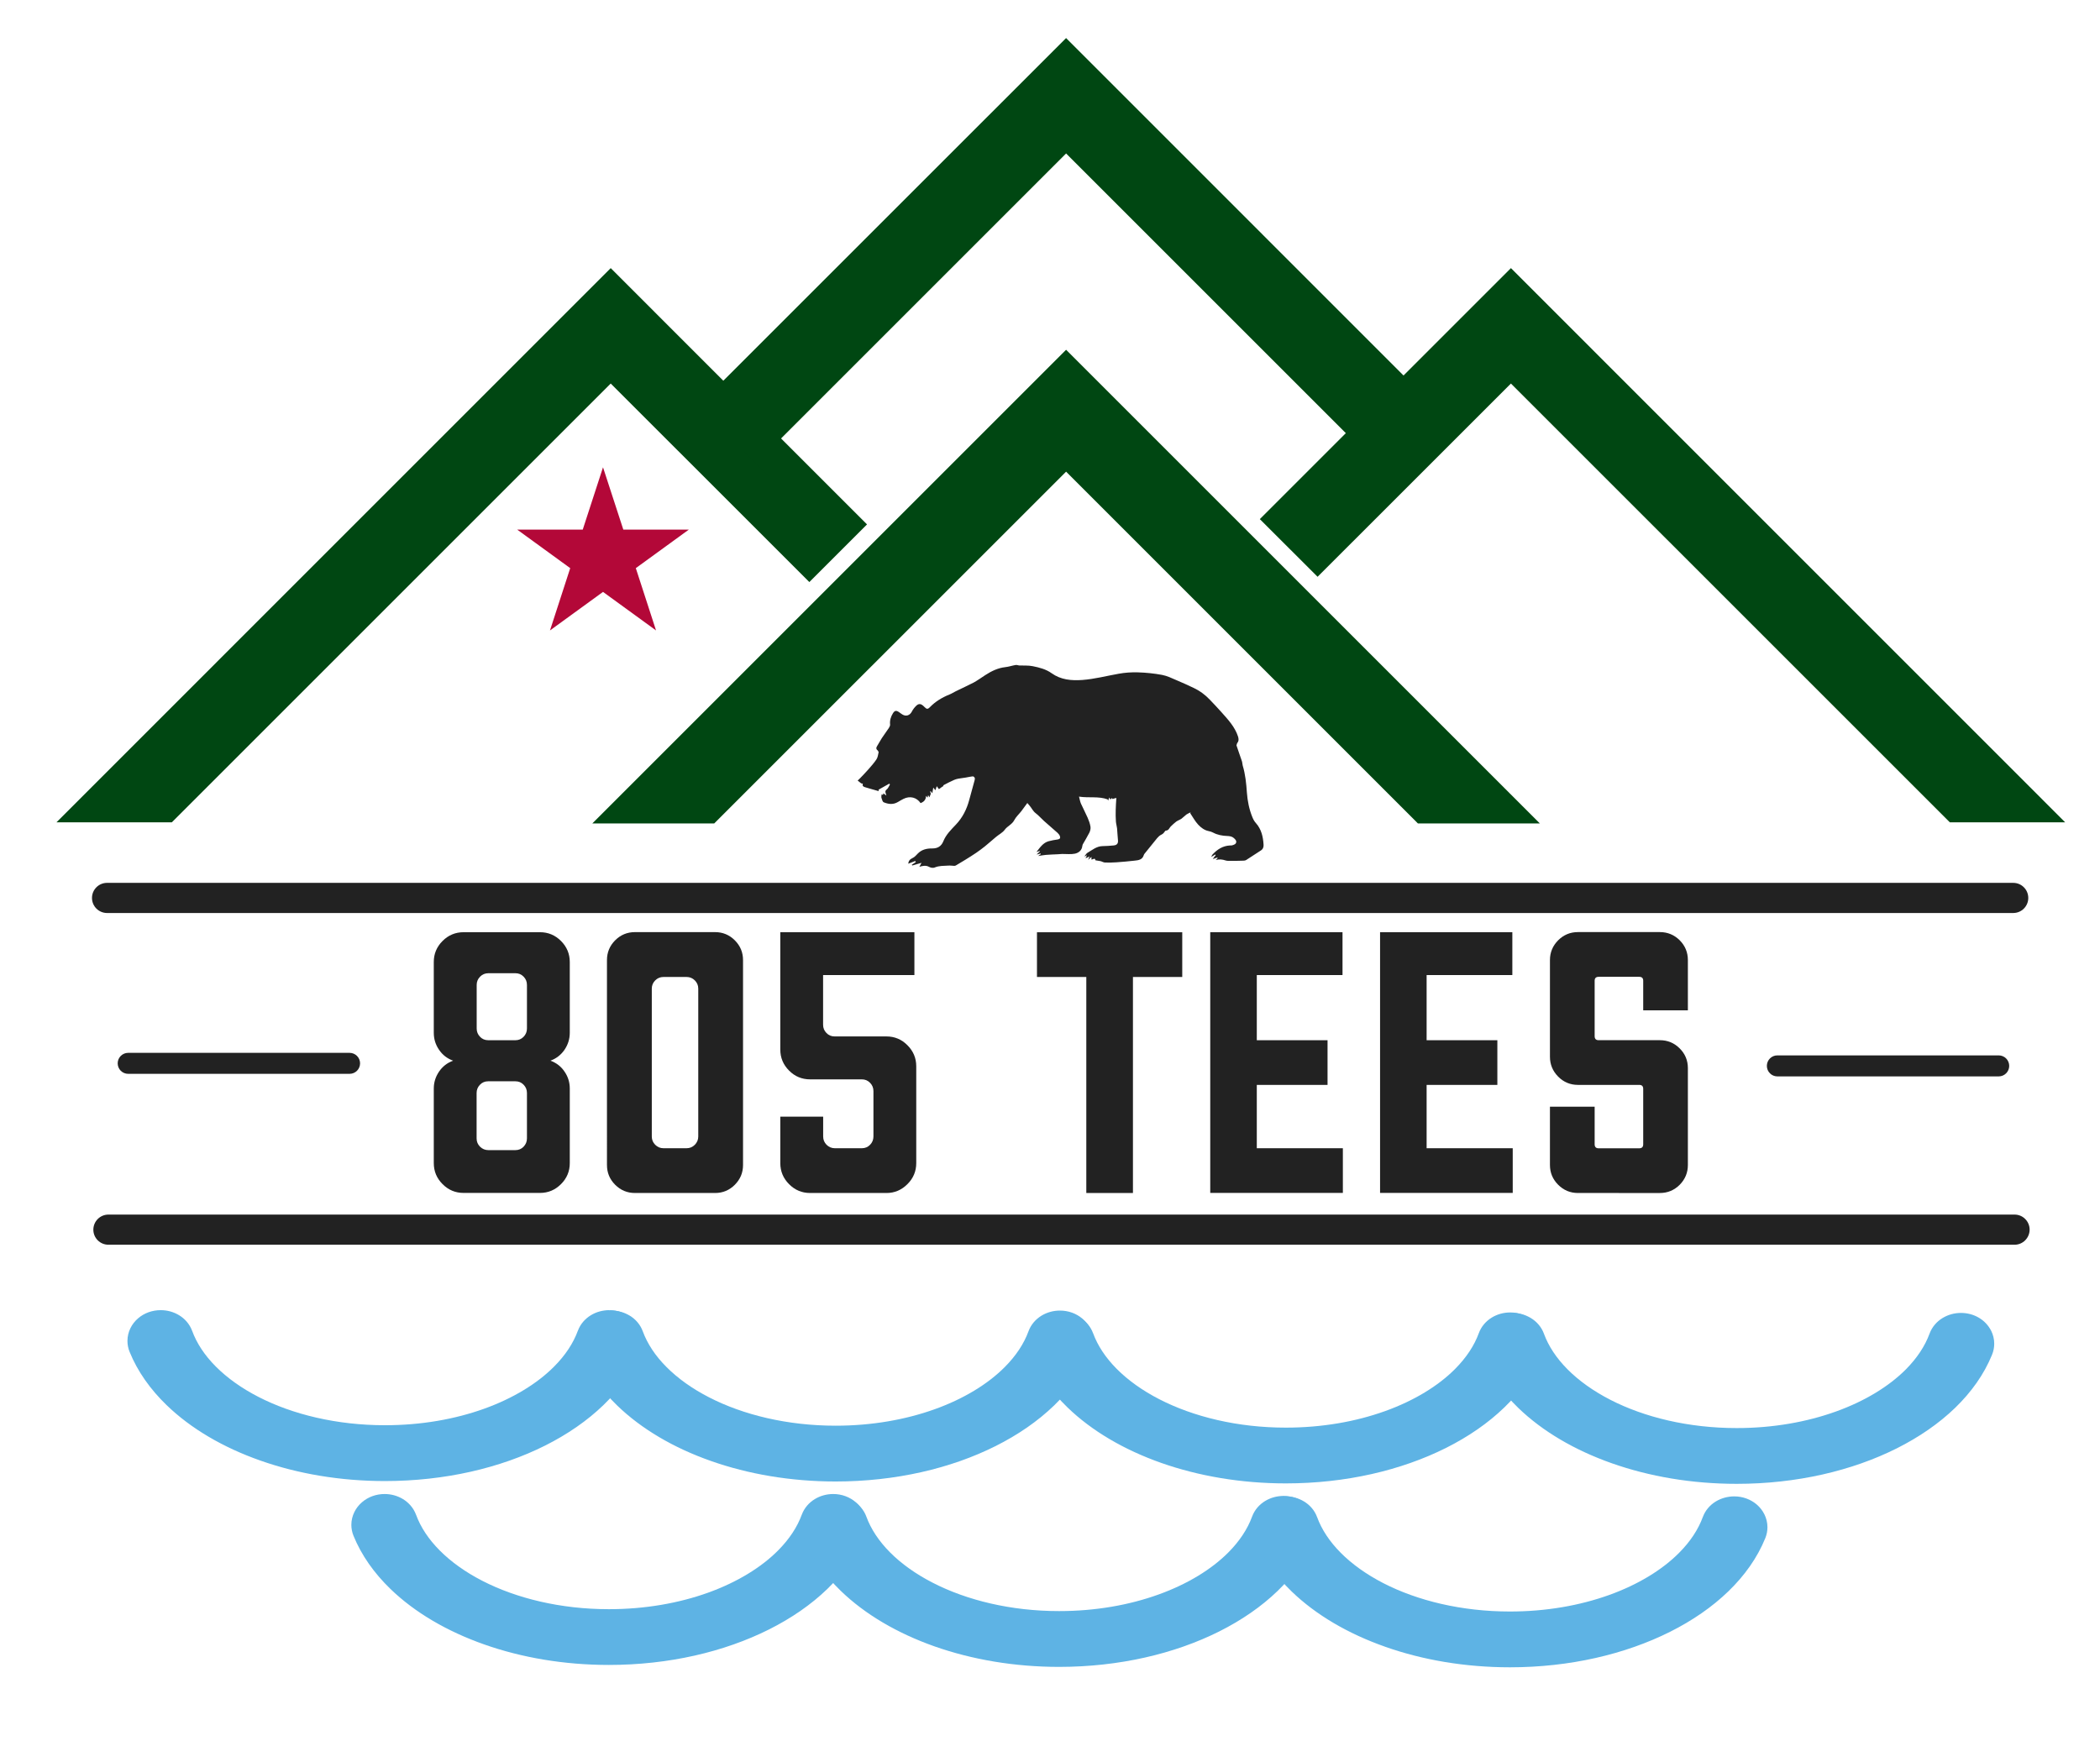
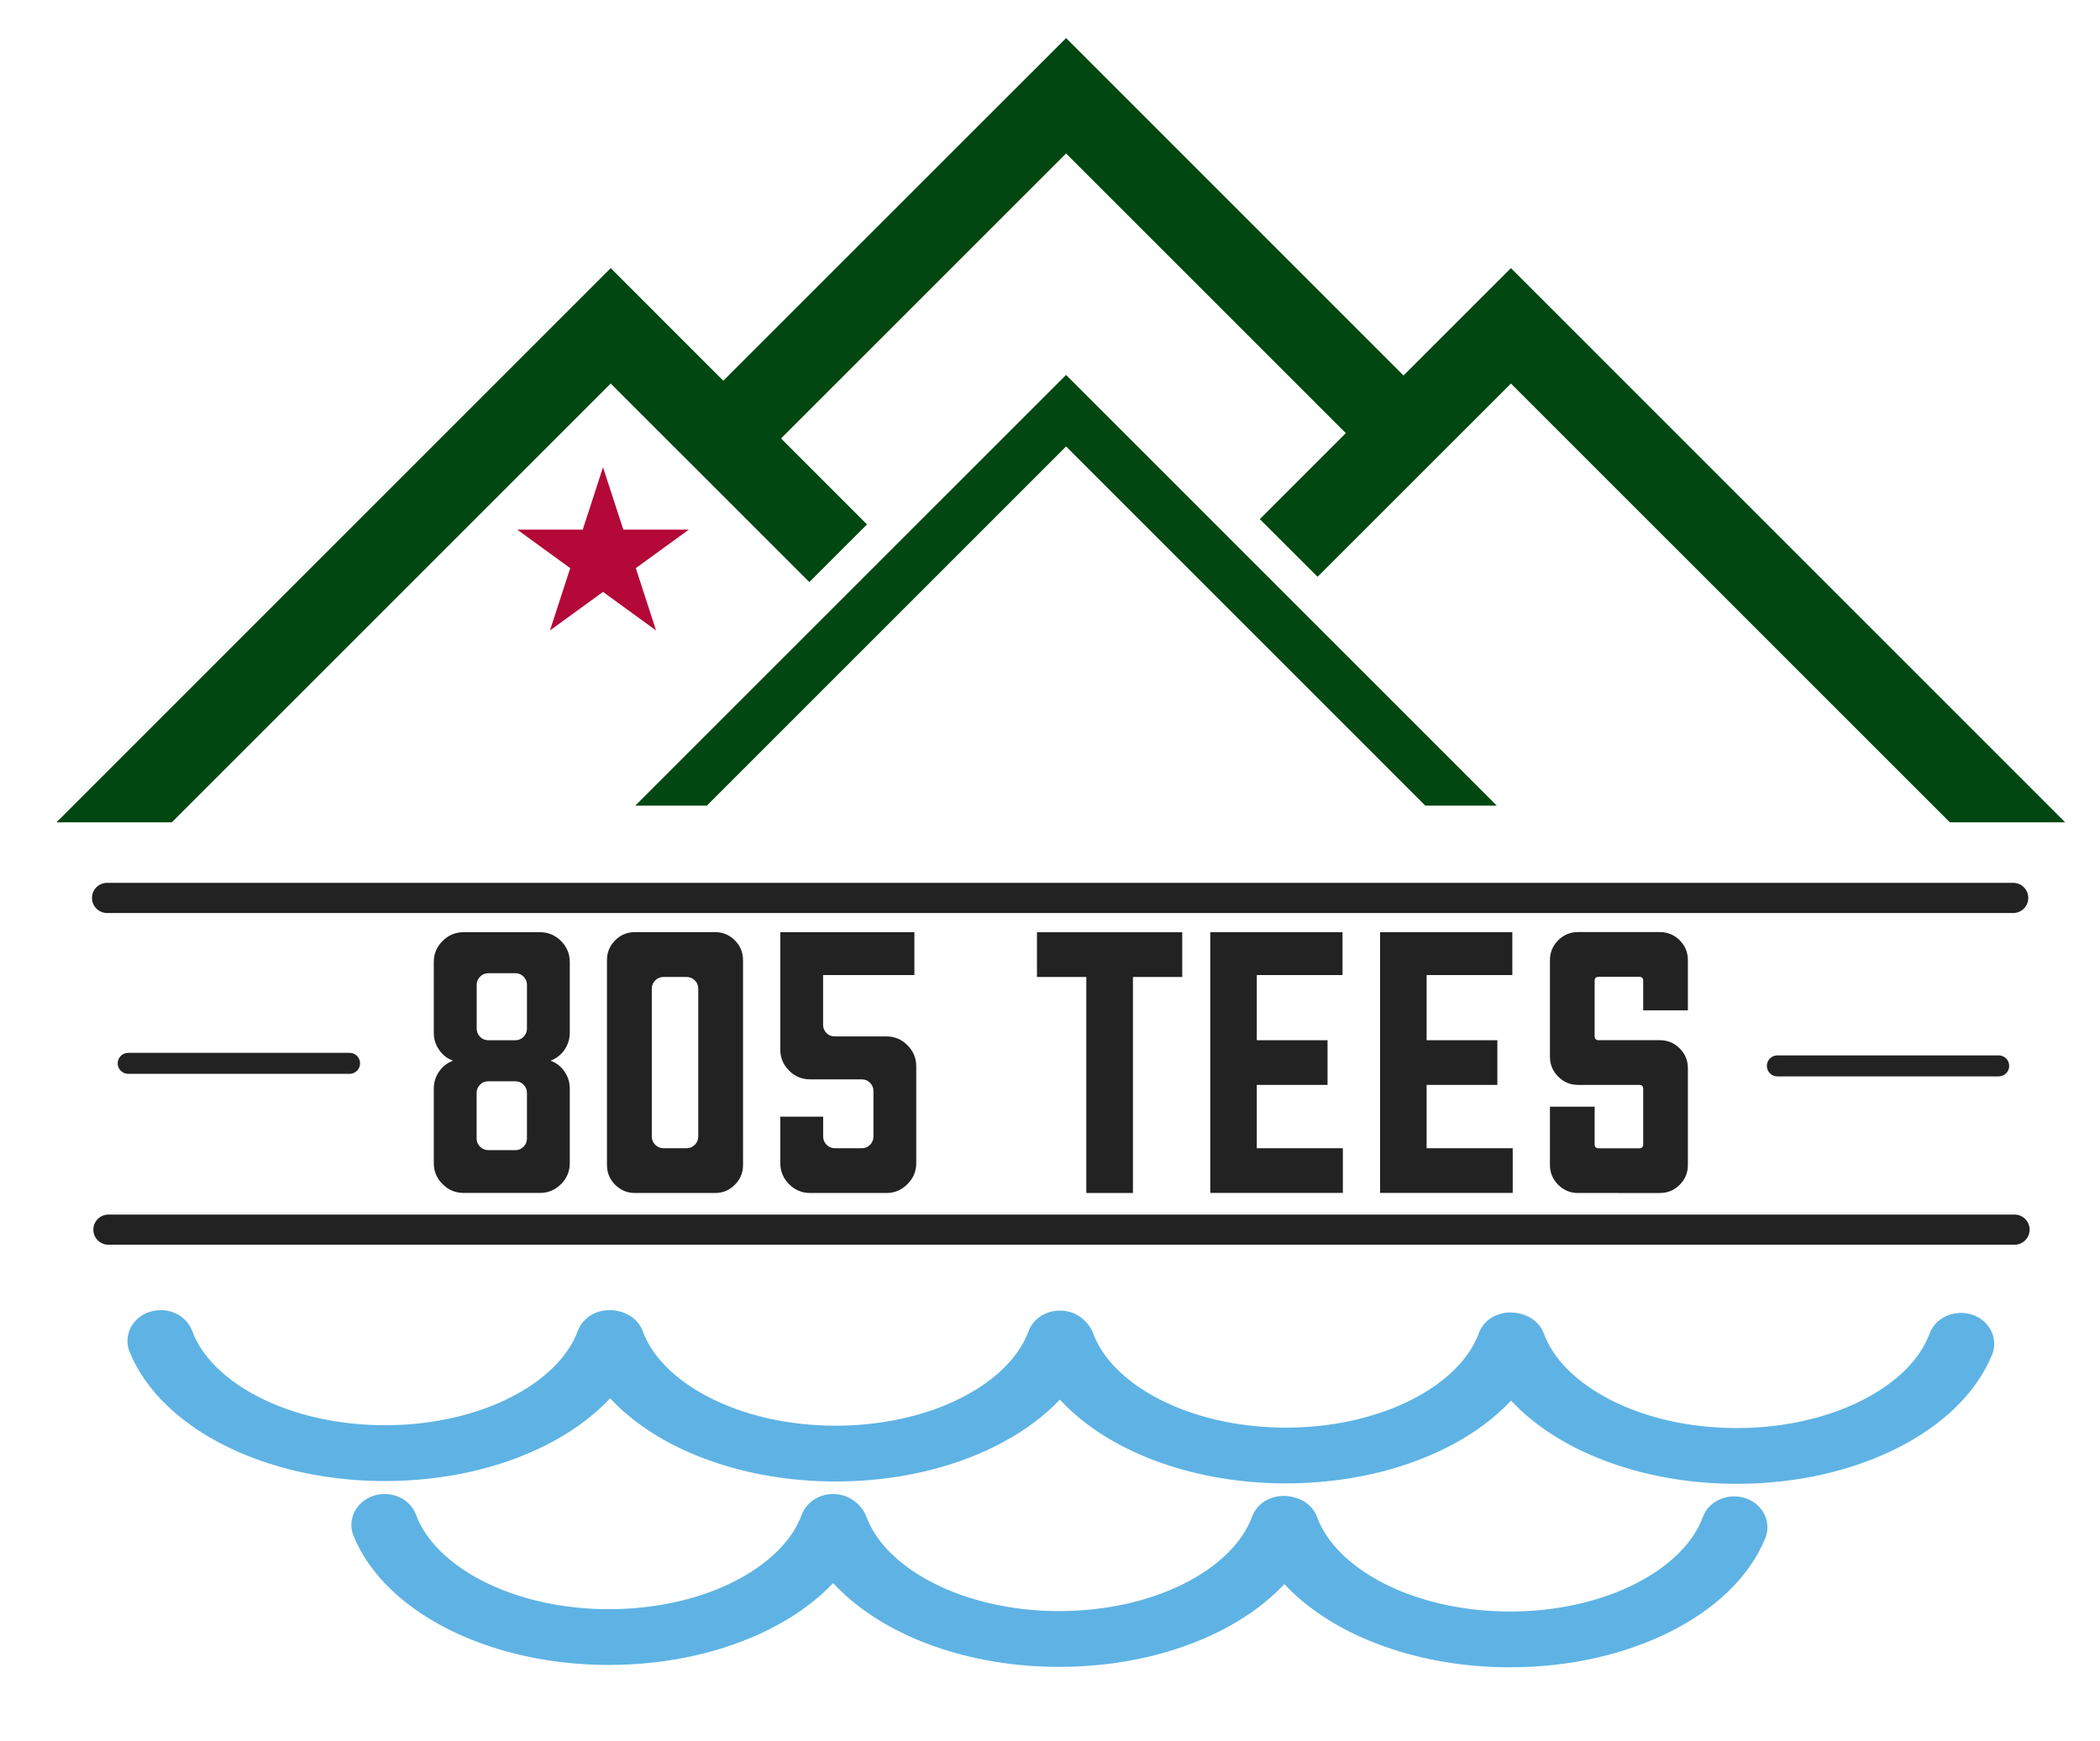
<svg xmlns="http://www.w3.org/2000/svg" version="1.1" id="Layer_1" x="0px" y="0px" width="120.627px" height="100px" viewBox="0 -9.5 120.627 100" enable-background="new 0 -9.5 120.627 100" xml:space="preserve">
  <g>
    <path fill="#5EB3E4" d="M34.996,66.793c-0.387,0-0.73,0.207-0.843,0.518c-1.279,3.488-6.191,6.095-12.038,6.095   s-10.759-2.606-12.039-6.095C9.964,67,9.616,66.793,9.232,66.793c-0.609,0-1.037,0.503-0.839,0.99   c1.58,3.896,7.132,6.783,13.721,6.783c6.588,0,12.14-2.887,13.722-6.783C36.03,67.296,35.606,66.793,34.996,66.793" />
    <path fill="#5EB3E4" d="M34.996,65.771c-0.375,0.001-0.738,0.098-1.057,0.292c-0.317,0.193-0.601,0.496-0.748,0.899l0-0.002   l0-0.001c-0.261,0.711-0.718,1.407-1.363,2.054c-0.965,0.972-2.35,1.823-4.019,2.422c-1.668,0.6-3.617,0.948-5.695,0.947   c-2.771,0.001-5.312-0.621-7.265-1.626c-0.977-0.5-1.806-1.097-2.45-1.743c-0.645-0.646-1.102-1.343-1.362-2.054l0,0.002l0,0.001   c-0.148-0.406-0.434-0.708-0.75-0.9c-0.319-0.193-0.679-0.29-1.055-0.291c-0.487,0-0.948,0.166-1.301,0.47   c-0.177,0.152-0.328,0.341-0.437,0.561c-0.109,0.219-0.173,0.473-0.173,0.737c0,0.213,0.042,0.431,0.124,0.63v-0.002   c0.457,1.128,1.189,2.154,2.121,3.056c1.398,1.353,3.247,2.436,5.388,3.189c2.141,0.755,4.578,1.178,7.161,1.178   c3.444-0.002,6.626-0.75,9.198-2.039c1.285-0.646,2.419-1.427,3.351-2.328c0.932-0.901,1.664-1.927,2.122-3.055l0.001-0.004   l0.002-0.004c0.079-0.196,0.119-0.409,0.119-0.618c0-0.53-0.255-0.995-0.606-1.297C35.947,65.938,35.485,65.771,34.996,65.771   v2.046h0.009l0.02-0.112l-0.078,0.073c0.036,0.037,0.058,0.039,0.058,0.039l0.02-0.112l-0.078,0.073l0.249-0.236h-0.334   c0,0.113,0.051,0.202,0.085,0.236l0.249-0.236h-0.334h0.367l-0.342-0.135c-0.014,0.035-0.025,0.085-0.025,0.135h0.367l-0.342-0.135   l0.002-0.005l0.001-0.003c-0.333,0.819-0.889,1.617-1.648,2.353c-1.139,1.104-2.737,2.06-4.646,2.73   c-1.908,0.674-4.122,1.062-6.48,1.061c-3.145,0.002-6.033-0.692-8.28-1.82c-1.124-0.564-2.087-1.235-2.846-1.971   c-0.76-0.735-1.315-1.533-1.648-2.353v-0.001l0-0.001l-0.347,0.142h0.374c0-0.053-0.012-0.105-0.027-0.142l-0.347,0.142h0.374   H8.986l0.343,0.169c0.021-0.043,0.039-0.104,0.039-0.169H8.986l0.343,0.169l-0.205-0.101l0.118,0.203   c0.018-0.012,0.054-0.036,0.087-0.103l-0.205-0.101l0.118,0.203l-0.035-0.062l0.018,0.068l0.017-0.007l-0.035-0.062l0.018,0.068   h0.007l0.007,0.001l0.026-0.095l-0.061,0.073l0.035,0.021l0.026-0.095l-0.061,0.073l0.201-0.241l-0.292,0.104   c0.026,0.072,0.067,0.116,0.09,0.137l0.201-0.241l-0.292,0.104l0.001,0.002l0,0.002c0.379,1.033,1.015,1.971,1.833,2.793   c1.23,1.234,2.872,2.218,4.778,2.904c1.906,0.685,4.081,1.067,6.387,1.067c3.075-0.001,5.915-0.68,8.199-1.852   c1.142-0.586,2.146-1.297,2.965-2.12c0.819-0.822,1.455-1.76,1.834-2.793l0-0.002l0-0.002l-0.258-0.093l0.148,0.242   c0.02-0.012,0.075-0.056,0.109-0.149l-0.258-0.093l0.148,0.242l-0.035-0.056l0.018,0.064l0.017-0.009l-0.035-0.056l0.018,0.064   l0.008-0.001V65.771z" />
    <path fill="#5EB3E4" d="M60.883,66.818c-0.387,0-0.731,0.207-0.843,0.519c-1.279,3.489-6.191,6.095-12.038,6.095   c-5.848,0-10.76-2.605-12.039-6.095c-0.113-0.312-0.456-0.519-0.844-0.519c-0.609,0-1.037,0.503-0.84,0.99   c1.582,3.896,7.133,6.782,13.722,6.782c6.588,0,12.14-2.887,13.721-6.782C61.92,67.321,61.494,66.818,60.883,66.818" />
    <path fill="#5EB3E4" d="M60.883,65.795c-0.376,0.001-0.739,0.099-1.059,0.293c-0.317,0.194-0.601,0.498-0.747,0.9l0-0.001   l0.001-0.002c-0.26,0.712-0.718,1.407-1.362,2.054c-0.964,0.972-2.35,1.823-4.02,2.422c-1.668,0.6-3.616,0.948-5.695,0.948   c-2.772,0-5.312-0.622-7.266-1.627c-0.977-0.5-1.806-1.096-2.45-1.743c-0.645-0.646-1.102-1.342-1.363-2.054l0.001,0.002l0,0.001   c-0.146-0.402-0.429-0.706-0.747-0.9c-0.32-0.194-0.683-0.292-1.059-0.293c-0.488,0-0.949,0.167-1.302,0.473   c-0.176,0.151-0.328,0.341-0.436,0.561c-0.109,0.219-0.173,0.473-0.173,0.736c0,0.213,0.042,0.43,0.124,0.628l-0.003-0.007   l0.003,0.008c0.458,1.127,1.189,2.152,2.121,3.054c1.399,1.353,3.248,2.437,5.389,3.189c2.141,0.755,4.577,1.176,7.16,1.178   c3.443-0.002,6.626-0.75,9.197-2.04c1.285-0.645,2.418-1.426,3.351-2.327c0.932-0.901,1.663-1.927,2.121-3.054l0-0.002   c0.081-0.199,0.123-0.415,0.123-0.627c0-0.532-0.257-0.996-0.608-1.297C61.833,65.962,61.372,65.795,60.883,65.795v2.046   l0.008,0.001l0.02-0.11l-0.076,0.071c0.036,0.037,0.057,0.038,0.057,0.039l0.02-0.11l-0.076,0.071l0.25-0.238h-0.335   c0,0.116,0.051,0.204,0.086,0.238l0.25-0.238h-0.335h0.369l-0.343-0.139c-0.015,0.037-0.026,0.088-0.026,0.139h0.369l-0.343-0.139   l0-0.001c-0.333,0.821-0.888,1.616-1.648,2.353c-1.138,1.103-2.737,2.059-4.645,2.729c-1.908,0.673-4.122,1.061-6.48,1.061   c-3.145,0.002-6.033-0.692-8.28-1.821c-1.124-0.563-2.087-1.234-2.846-1.97c-0.76-0.735-1.315-1.53-1.648-2.352l0,0l-0.346,0.14   h0.372c0-0.052-0.011-0.104-0.026-0.14l-0.346,0.14h0.372h-0.378l0.341,0.168c0.021-0.041,0.038-0.104,0.038-0.168h-0.378   l0.341,0.168l-0.203-0.101l0.116,0.201c0.019-0.01,0.054-0.036,0.086-0.101l-0.203-0.101l0.116,0.201l-0.035-0.06l0.019,0.068   l0.017-0.009l-0.035-0.06l0.019,0.068l0.006-0.001l0.009,0.001l0.029-0.104l-0.068,0.079l0.039,0.024l0.029-0.104l-0.068,0.079   l0.199-0.235l-0.287,0.104c0.024,0.066,0.062,0.111,0.087,0.131l0.199-0.235l-0.287,0.104l0.001,0.002l0,0.001   c0.378,1.032,1.015,1.971,1.833,2.793c1.23,1.234,2.873,2.218,4.778,2.904c1.906,0.685,4.081,1.067,6.388,1.067   c3.076-0.001,5.915-0.681,8.199-1.851c1.142-0.587,2.146-1.298,2.965-2.121c0.818-0.822,1.455-1.761,1.833-2.793l0-0.003h0   l-0.256-0.094l0.147,0.24c0.021-0.011,0.075-0.057,0.108-0.146l-0.256-0.094l0.147,0.24l-0.037-0.059l0.019,0.067l0.018-0.009   l-0.037-0.059l0.019,0.067l0.008-0.001V65.795z" />
    <path fill="#5EB3E4" d="M86.749,66.926c-0.388,0-0.731,0.211-0.843,0.522c-1.279,3.485-6.193,6.094-12.04,6.094   c-5.846,0-10.76-2.608-12.037-6.094c-0.113-0.312-0.46-0.522-0.844-0.522c-0.61,0-1.037,0.507-0.84,0.991   c1.581,3.898,7.133,6.782,13.72,6.782c6.589,0,12.142-2.884,13.723-6.782C87.787,67.433,87.363,66.926,86.749,66.926" />
    <path fill="#5EB3E4" d="M86.749,65.903c-0.379,0-0.743,0.101-1.062,0.295c-0.317,0.196-0.599,0.499-0.744,0.902V67.1l0.002-0.005   c-0.261,0.712-0.718,1.406-1.363,2.055c-0.965,0.971-2.351,1.822-4.021,2.421c-1.669,0.601-3.617,0.949-5.696,0.949   c-2.771,0.002-5.311-0.623-7.264-1.627c-0.977-0.501-1.807-1.097-2.45-1.743c-0.645-0.648-1.102-1.343-1.362-2.055l0,0.002l0,0.003   c-0.148-0.406-0.431-0.707-0.747-0.901c-0.318-0.194-0.68-0.295-1.059-0.295c-0.49,0-0.951,0.169-1.304,0.474   c-0.176,0.152-0.327,0.34-0.436,0.561c-0.108,0.22-0.172,0.474-0.172,0.735c0,0.212,0.042,0.43,0.125,0.63l0-0.001l0,0   c0.458,1.128,1.189,2.152,2.121,3.054c1.399,1.354,3.248,2.436,5.388,3.191c2.141,0.752,4.577,1.176,7.159,1.176   c3.444-0.001,6.627-0.751,9.198-2.038c1.286-0.646,2.42-1.426,3.352-2.329c0.932-0.901,1.663-1.926,2.121-3.054l-0.001,0.004   l0-0.003c0.083-0.2,0.125-0.418,0.125-0.632c0-0.528-0.256-0.993-0.607-1.294C87.7,66.071,87.238,65.903,86.749,65.903v2.046h0.009   l0.008-0.047l-0.022,0.042l0.014,0.005l0.008-0.047l-0.022,0.042l0.093-0.179l-0.164,0.109c0.029,0.044,0.057,0.061,0.07,0.069   l0.093-0.179l-0.164,0.109l0.304-0.204h-0.362c0,0.087,0.029,0.162,0.059,0.204l0.304-0.204h-0.362h0.374l-0.347-0.14   c-0.015,0.037-0.026,0.09-0.026,0.14h0.374l-0.347-0.14l0.002-0.003l-0.002,0.004c-0.333,0.822-0.888,1.618-1.648,2.354   c-1.139,1.104-2.737,2.061-4.646,2.73c-1.907,0.672-4.122,1.062-6.481,1.061c-3.145,0.001-6.032-0.692-8.279-1.821   c-1.124-0.563-2.086-1.233-2.845-1.97c-0.76-0.735-1.315-1.531-1.648-2.354l0-0.001l-0.349,0.142h0.375   c0-0.052-0.011-0.104-0.026-0.142l-0.349,0.142h0.375h-0.377l0.34,0.167c0.021-0.041,0.038-0.102,0.037-0.167h-0.377l0.34,0.167   l-0.202-0.098l0.116,0.199c0.019-0.012,0.054-0.037,0.086-0.102l-0.202-0.098l0.116,0.199l-0.036-0.063l0.019,0.071l0.018-0.008   l-0.036-0.063l0.019,0.071l0-0.003v0.003h0l0-0.003v0.003h0.007h0.003l0.027-0.095l-0.062,0.072l0.035,0.022l0.027-0.095   l-0.062,0.072l0.197-0.232l-0.283,0.103c0.025,0.068,0.063,0.111,0.086,0.13l0.197-0.232l-0.283,0.103v0.001L60.87,67.8   c0.378,1.033,1.014,1.971,1.832,2.794c1.23,1.232,2.873,2.217,4.778,2.902c1.906,0.685,4.08,1.068,6.387,1.07   c3.076-0.002,5.916-0.683,8.2-1.854c1.142-0.587,2.146-1.297,2.965-2.119c0.819-0.823,1.455-1.761,1.834-2.793l0.001-0.004   l0.001-0.003l-0.253-0.091l0.146,0.237c0.02-0.012,0.074-0.055,0.107-0.146l-0.253-0.091l0.146,0.237l-0.037-0.06l0.02,0.068   l0.018-0.009l-0.037-0.06l0.02,0.068h0.006V65.903z" />
    <path fill="#5EB3E4" d="M112.641,66.953c-0.388,0-0.729,0.209-0.843,0.518c-1.28,3.488-6.192,6.096-12.038,6.096   c-5.848,0-10.76-2.607-12.038-6.096c-0.114-0.309-0.46-0.518-0.849-0.518c-0.61,0-1.038,0.505-0.84,0.989   c1.583,3.897,7.134,6.783,13.724,6.783c6.589,0,12.139-2.886,13.721-6.783C113.677,67.458,113.251,66.953,112.641,66.953" />
    <path fill="#5EB3E4" d="M112.641,65.93c-0.378,0-0.741,0.101-1.059,0.294c-0.316,0.193-0.596,0.493-0.744,0.892v0.002l-0.002,0.002   c-0.26,0.711-0.718,1.406-1.361,2.055c-0.967,0.971-2.351,1.822-4.021,2.421c-1.668,0.6-3.616,0.95-5.694,0.949   c-2.772,0.001-5.312-0.622-7.265-1.627c-0.977-0.502-1.806-1.097-2.449-1.743c-0.646-0.648-1.102-1.344-1.362-2.055l-0.001-0.001   v-0.003c-0.15-0.402-0.433-0.701-0.749-0.893c-0.319-0.193-0.682-0.293-1.06-0.293c-0.489,0-0.949,0.169-1.303,0.473   c-0.175,0.152-0.327,0.34-0.436,0.56c-0.108,0.22-0.173,0.474-0.173,0.737c0,0.213,0.042,0.429,0.124,0.63l-0.001-0.004   l0.001,0.003c0.458,1.127,1.19,2.151,2.123,3.055c1.398,1.352,3.249,2.434,5.388,3.188c2.141,0.753,4.577,1.177,7.161,1.177   c3.443,0,6.625-0.75,9.195-2.038c1.286-0.646,2.419-1.426,3.352-2.327c0.932-0.903,1.664-1.928,2.122-3.055l-0.002,0.003l0,0   c0.084-0.202,0.127-0.421,0.126-0.634c0.001-0.263-0.065-0.516-0.172-0.735C114.046,66.303,113.372,65.932,112.641,65.93v2.047   l0.007,0.001l0.021-0.115l-0.078,0.074c0.036,0.038,0.057,0.04,0.057,0.041l0.021-0.115l-0.078,0.074l0.251-0.239h-0.339   c0,0.116,0.053,0.205,0.088,0.239l0.251-0.239h-0.339h0.374l-0.346-0.143c-0.017,0.037-0.028,0.089-0.028,0.143h0.374l-0.346-0.143   l-0.001,0.003c-0.334,0.821-0.89,1.618-1.649,2.354c-1.138,1.104-2.736,2.06-4.646,2.729c-1.906,0.672-4.12,1.062-6.479,1.062   c-3.146,0.001-6.034-0.693-8.281-1.822c-1.124-0.563-2.087-1.234-2.846-1.97c-0.76-0.735-1.315-1.532-1.649-2.354l0-0.001   l-0.349,0.143h0.375c0.001-0.054-0.011-0.105-0.026-0.143l-0.349,0.143h0.375h-0.38l0.341,0.169   c0.022-0.043,0.04-0.104,0.039-0.169h-0.38l0.341,0.169l-0.201-0.1l0.117,0.2c0.017-0.01,0.052-0.037,0.084-0.101l-0.201-0.1   l0.117,0.2l-0.037-0.062l0.019,0.07l0.018-0.009l-0.037-0.062l0.019,0.07l0.007-0.001l0.009,0.001l0.024-0.091l-0.058,0.069   l0.033,0.021l0.024-0.091l-0.058,0.069l0.197-0.234l-0.283,0.104c0.026,0.068,0.064,0.11,0.086,0.13l0.197-0.234l-0.283,0.104   l0-0.003v-0.001c0.377,1.034,1.014,1.972,1.833,2.794c1.23,1.234,2.872,2.219,4.777,2.904c1.906,0.685,4.081,1.069,6.388,1.069   c3.075-0.001,5.915-0.683,8.198-1.853c1.142-0.587,2.146-1.297,2.967-2.12c0.818-0.823,1.454-1.761,1.832-2.795l-0.001,0.005v0.001   l-0.248-0.093l0.143,0.233c0.02-0.013,0.071-0.053,0.105-0.141l-0.248-0.093l0.143,0.233l-0.033-0.057l0.017,0.065l0.017-0.009   l-0.033-0.057l0.017,0.065l0.007-0.001V65.93z" />
    <path fill="#5EB3E4" d="M47.859,77.357c-0.387,0-0.73,0.209-0.844,0.52c-1.278,3.487-6.191,6.098-12.038,6.098   c-5.848,0-10.76-2.61-12.039-6.098c-0.113-0.311-0.459-0.52-0.843-0.52c-0.61,0-1.037,0.504-0.84,0.989   c1.582,3.899,7.134,6.783,13.722,6.783s12.14-2.884,13.722-6.783C48.894,77.861,48.469,77.357,47.859,77.357" />
    <path fill="#5EB3E4" d="M47.859,76.334c-0.378,0.001-0.742,0.101-1.06,0.295c-0.317,0.194-0.598,0.497-0.745,0.898l0-0.002l0,0   c-0.26,0.711-0.718,1.406-1.362,2.054c-0.965,0.972-2.351,1.823-4.02,2.424c-1.668,0.6-3.617,0.948-5.695,0.948   c-2.771,0.001-5.312-0.623-7.265-1.627c-0.978-0.502-1.807-1.097-2.451-1.745c-0.645-0.647-1.102-1.343-1.362-2.054l0,0.002   l0,0.001c-0.148-0.404-0.431-0.705-0.746-0.899c-0.318-0.194-0.681-0.294-1.059-0.295c-0.49,0-0.951,0.169-1.303,0.474   c-0.177,0.153-0.328,0.341-0.436,0.562c-0.108,0.218-0.173,0.472-0.173,0.734c0,0.212,0.042,0.429,0.123,0.628h0   c0.458,1.127,1.189,2.153,2.122,3.056c1.399,1.353,3.249,2.435,5.389,3.189c2.141,0.754,4.577,1.177,7.16,1.177   c3.444-0.001,6.626-0.751,9.197-2.039c1.285-0.645,2.419-1.426,3.351-2.327c0.932-0.902,1.664-1.929,2.122-3.056l0-0.003   l0.001-0.001c0.079-0.198,0.12-0.412,0.12-0.623c0-0.529-0.255-0.993-0.606-1.295C48.812,76.505,48.35,76.334,47.859,76.334v2.046   h0.007l0.02-0.111l-0.077,0.072l0.057,0.039l0.02-0.111l-0.077,0.072l0.248-0.236h-0.333c0,0.116,0.051,0.204,0.085,0.236   l0.248-0.236h-0.333h0.372l-0.346-0.137c-0.015,0.036-0.026,0.087-0.026,0.137h0.372l-0.346-0.137l0.001-0.003l0-0.002   c-0.333,0.821-0.888,1.617-1.648,2.353c-1.138,1.105-2.737,2.061-4.645,2.731c-1.908,0.672-4.122,1.061-6.48,1.06   c-3.145,0.001-6.032-0.691-8.28-1.82c-1.124-0.563-2.087-1.234-2.846-1.971c-0.76-0.735-1.315-1.531-1.648-2.353l0-0.001   l0.001,0.001l-0.348,0.141h0.375c0-0.051-0.011-0.104-0.027-0.141l-0.348,0.141h0.375h-0.379l0.341,0.169   c0.021-0.042,0.038-0.104,0.038-0.169h-0.379l0.341,0.169l-0.203-0.101l0.117,0.201c0.018-0.011,0.053-0.037,0.085-0.101   l-0.203-0.101l0.117,0.201l-0.037-0.062l0.019,0.069l0.018-0.007l-0.037-0.062l0.019,0.069v-0.001v0.001l0,0v-0.001v0.001h0.007   h0.004l0.026-0.095l-0.062,0.074l0.036,0.021l0.026-0.095l-0.062,0.074l0.199-0.236l-0.285,0.104   c0.025,0.068,0.063,0.112,0.086,0.132l0.199-0.236l-0.285,0.104l0.001,0.002v0.001c0.379,1.032,1.015,1.971,1.833,2.792   c1.23,1.234,2.872,2.218,4.777,2.904c1.907,0.686,4.081,1.069,6.388,1.07c3.076-0.001,5.916-0.683,8.2-1.854   c1.142-0.587,2.146-1.298,2.965-2.121c0.819-0.821,1.455-1.76,1.833-2.792l0.001-0.001l-0.251-0.093l0.145,0.235   c0.02-0.012,0.073-0.052,0.106-0.143l-0.251-0.093l0.145,0.235l-0.035-0.057l0.019,0.064l0.017-0.008l-0.035-0.057l0.019,0.064   h0.005V76.334z" />
    <path fill="#5EB3E4" d="M73.726,77.469c-0.388,0-0.731,0.208-0.845,0.519c-1.279,3.486-6.19,6.095-12.038,6.095   s-10.76-2.608-12.038-6.095c-0.113-0.311-0.459-0.519-0.844-0.519c-0.61,0-1.037,0.502-0.84,0.988   c1.582,3.896,7.133,6.783,13.722,6.783c6.59,0,12.14-2.888,13.723-6.783C74.762,77.971,74.337,77.469,73.726,77.469" />
    <path fill="#5EB3E4" d="M73.726,76.444c-0.377,0.002-0.739,0.1-1.058,0.293c-0.318,0.194-0.599,0.496-0.747,0.896l-0.001,0.002   c-0.26,0.711-0.718,1.406-1.362,2.055c-0.965,0.971-2.35,1.822-4.02,2.421c-1.668,0.601-3.616,0.949-5.695,0.949   c-2.771,0.002-5.312-0.623-7.265-1.628c-0.977-0.5-1.806-1.096-2.45-1.742c-0.645-0.648-1.102-1.344-1.363-2.055l0.001,0.001l0,0   c-0.148-0.403-0.432-0.706-0.749-0.898c-0.318-0.192-0.68-0.291-1.056-0.293c-0.488,0-0.949,0.168-1.302,0.473   c-0.352,0.3-0.609,0.766-0.609,1.298c0,0.21,0.042,0.427,0.123,0.627h0l0,0.001c0.458,1.128,1.189,2.151,2.122,3.054   c1.399,1.353,3.248,2.435,5.388,3.191c2.141,0.753,4.577,1.177,7.16,1.177c3.445-0.002,6.627-0.751,9.198-2.04   c1.285-0.646,2.419-1.426,3.351-2.328c0.932-0.902,1.663-1.926,2.122-3.052l0.001-0.005h0c0.081-0.199,0.123-0.415,0.122-0.626   c0.001-0.53-0.255-0.997-0.608-1.297C74.674,76.612,74.213,76.444,73.726,76.444v2.048h0.008l0.008-0.046l-0.021,0.041l0.013,0.005   l0.008-0.046l-0.021,0.041l0.095-0.18l-0.167,0.109c0.03,0.043,0.058,0.062,0.072,0.07l0.095-0.18l-0.167,0.109l0.306-0.203h-0.364   c0,0.085,0.029,0.161,0.058,0.203l0.306-0.203h-0.364h0.367l-0.341-0.137c-0.015,0.034-0.026,0.085-0.026,0.137h0.367l-0.341-0.137   l0.001-0.005c-0.333,0.821-0.888,1.618-1.648,2.353c-1.139,1.104-2.738,2.062-4.646,2.733c-1.908,0.671-4.122,1.062-6.481,1.06   c-3.144,0.002-6.032-0.693-8.279-1.822c-1.124-0.563-2.087-1.233-2.846-1.971c-0.76-0.734-1.315-1.531-1.648-2.351h0l0,0.001   l-0.343,0.14h0.369c0-0.053-0.011-0.104-0.026-0.14l-0.343,0.14h0.369h-0.378l0.34,0.167c0.022-0.042,0.039-0.104,0.039-0.167   h-0.378l0.34,0.167l-0.205-0.101l0.118,0.204c0.018-0.013,0.054-0.039,0.086-0.104l-0.205-0.101l0.118,0.204l-0.036-0.064   l0.019,0.071l0.018-0.007l-0.036-0.064l0.019,0.071h0.007h0.007l0.026-0.098l-0.063,0.074l0.037,0.023l0.026-0.098l-0.063,0.074   l0.2-0.235l-0.288,0.104c0.025,0.07,0.064,0.113,0.088,0.132l0.2-0.235l-0.288,0.104l0.001,0.001l0,0   c0.379,1.034,1.015,1.973,1.833,2.795c1.229,1.233,2.872,2.218,4.777,2.903c1.907,0.685,4.081,1.07,6.388,1.07   c3.076-0.002,5.916-0.683,8.199-1.854c1.142-0.586,2.146-1.297,2.966-2.119c0.818-0.822,1.455-1.761,1.833-2.795l-0.002,0.008   l0.002-0.006l-0.251-0.093l0.145,0.238c0.02-0.014,0.073-0.056,0.107-0.146l-0.251-0.093l0.145,0.238l-0.035-0.059l0.017,0.066   l0.018-0.008l-0.035-0.059l0.017,0.066l0.009-0.001V76.444z" />
    <path fill="#5EB3E4" d="M99.615,77.493c-0.386,0-0.731,0.207-0.843,0.52c-1.279,3.488-6.19,6.094-12.037,6.094   c-5.848,0-10.761-2.605-12.04-6.094c-0.112-0.312-0.459-0.52-0.843-0.52c-0.61,0-1.036,0.504-0.837,0.992   c1.58,3.896,7.131,6.78,13.721,6.78c6.588,0,12.139-2.885,13.72-6.78C100.65,78.001,100.229,77.493,99.615,77.493" />
    <path fill="#5EB3E4" d="M99.615,76.47c-0.376,0.002-0.738,0.1-1.059,0.293c-0.317,0.193-0.602,0.499-0.747,0.905l0.001-0.003   v-0.004c-0.26,0.711-0.717,1.407-1.362,2.054c-0.964,0.971-2.35,1.822-4.018,2.421c-1.668,0.6-3.617,0.949-5.695,0.948   c-2.772,0.001-5.312-0.621-7.267-1.625c-0.976-0.502-1.806-1.097-2.45-1.744c-0.645-0.648-1.102-1.343-1.361-2.054l0,0.003l0,0.001   c-0.147-0.408-0.434-0.71-0.75-0.902c-0.319-0.193-0.68-0.291-1.057-0.293c-0.488,0-0.949,0.168-1.301,0.473   c-0.178,0.152-0.328,0.34-0.436,0.561c-0.108,0.22-0.173,0.473-0.173,0.736c0,0.213,0.043,0.431,0.125,0.631l0-0.002   c0.458,1.127,1.19,2.153,2.12,3.055c1.398,1.352,3.248,2.436,5.389,3.188c2.141,0.756,4.577,1.177,7.16,1.178   c3.443-0.001,6.625-0.751,9.196-2.039c1.285-0.644,2.419-1.425,3.351-2.327c0.932-0.901,1.663-1.928,2.121-3.055l0.001-0.003l0,0   c0.081-0.198,0.122-0.413,0.122-0.624c0-0.528-0.254-0.992-0.604-1.295C100.569,76.641,100.106,76.47,99.615,76.47v2.048h0.007   l0.021-0.115l-0.077,0.075l0.057,0.04l0.021-0.115l-0.077,0.075l0.247-0.236h-0.333c0,0.115,0.051,0.202,0.086,0.236l0.247-0.236   h-0.333h0.374l-0.348-0.14c-0.015,0.038-0.026,0.09-0.026,0.14h0.374l-0.348-0.14l0.002-0.002l0,0   c-0.333,0.82-0.887,1.617-1.647,2.353c-1.139,1.104-2.737,2.06-4.646,2.729c-1.908,0.673-4.121,1.062-6.479,1.062   c-3.146,0.001-6.033-0.693-8.28-1.822c-1.124-0.563-2.086-1.233-2.845-1.969c-0.76-0.735-1.315-1.532-1.648-2.353l0-0.002   l-0.345,0.142h0.372c0-0.054-0.011-0.105-0.026-0.142l-0.345,0.142h0.372h-0.379l0.342,0.168c0.021-0.044,0.038-0.104,0.038-0.168   h-0.379l0.342,0.168l-0.206-0.102l0.118,0.203c0.018-0.012,0.055-0.037,0.087-0.102l-0.206-0.102l0.118,0.203l-0.036-0.064   l0.018,0.073l0.018-0.009l-0.036-0.064l0.018,0.073v-0.002v0.002l0,0v-0.002v0.002h0.007h0.006l0.026-0.098l-0.062,0.075   l0.036,0.022l0.026-0.098l-0.062,0.075l0.202-0.241l-0.291,0.105c0.025,0.07,0.065,0.116,0.089,0.136l0.202-0.241l-0.291,0.105   l0,0.003l0.001,0.003c0.379,1.033,1.015,1.971,1.833,2.793c1.231,1.233,2.873,2.218,4.779,2.903   c1.907,0.685,4.081,1.068,6.388,1.068c3.075-0.001,5.915-0.682,8.198-1.852c1.141-0.588,2.146-1.297,2.966-2.12   c0.817-0.822,1.454-1.76,1.833-2.793l0.003-0.006v-0.003l-0.262-0.093l0.15,0.245c0.021-0.012,0.077-0.057,0.111-0.152   l-0.262-0.093l0.15,0.245l-0.035-0.057l0.019,0.065l0.017-0.009l-0.035-0.057l0.019,0.065h0.008V76.47z" />
    <path fill="#222222" d="M115.643,42.954H6.15c-0.479,0-0.866-0.388-0.866-0.866s0.387-0.866,0.866-0.866h109.492   c0.479,0,0.865,0.388,0.865,0.866S116.121,42.954,115.643,42.954" />
    <path fill="#222222" d="M115.721,62.012H6.228c-0.479,0-0.866-0.387-0.866-0.864c0-0.479,0.387-0.868,0.866-0.868h109.493   c0.477,0,0.864,0.389,0.864,0.868C116.581,61.625,116.195,62.012,115.721,62.012" />
    <path fill="#222222" d="M20.08,52.194H7.363c-0.333,0-0.603-0.269-0.603-0.604c0-0.331,0.27-0.602,0.603-0.602H20.08   c0.333,0,0.603,0.271,0.603,0.602C20.683,51.926,20.413,52.194,20.08,52.194" />
    <path fill="#222222" d="M114.81,52.341h-12.719c-0.33,0-0.6-0.271-0.6-0.603c0-0.335,0.27-0.604,0.6-0.604h12.719   c0.332,0,0.602,0.27,0.602,0.604C115.411,52.07,115.142,52.341,114.81,52.341" />
    <path fill="#222222" d="M31.618,51.438c0.337,0.123,0.607,0.328,0.807,0.625c0.205,0.297,0.304,0.62,0.304,0.979v4.281   c0,0.47-0.169,0.873-0.504,1.207c-0.337,0.337-0.738,0.506-1.209,0.506h-4.386c-0.472,0-0.874-0.169-1.209-0.506   c-0.335-0.334-0.504-0.737-0.504-1.207v-4.281c0-0.358,0.102-0.682,0.304-0.979c0.204-0.297,0.47-0.502,0.806-0.625   c-0.336-0.12-0.606-0.329-0.806-0.623c-0.205-0.298-0.304-0.622-0.304-0.98V45.77c0-0.471,0.168-0.873,0.504-1.209   s0.738-0.504,1.209-0.504h4.386c0.471,0,0.873,0.168,1.209,0.504c0.335,0.336,0.504,0.738,0.504,1.209v4.064   c0,0.358-0.103,0.683-0.304,0.98C32.221,51.108,31.951,51.317,31.618,51.438z M28.042,50.263h1.563   c0.186,0,0.343-0.066,0.471-0.197c0.127-0.132,0.193-0.29,0.193-0.476v-2.504c0-0.188-0.065-0.344-0.193-0.476   c-0.128-0.133-0.285-0.197-0.471-0.197h-1.552c-0.186,0-0.343,0.064-0.476,0.197c-0.131,0.132-0.196,0.292-0.196,0.476v2.504   c0,0.186,0.065,0.344,0.193,0.476C27.699,50.196,27.856,50.263,28.042,50.263z M28.053,56.577h1.552   c0.186,0,0.343-0.065,0.471-0.196c0.127-0.135,0.193-0.293,0.193-0.477v-2.609c0-0.187-0.065-0.345-0.193-0.476   c-0.128-0.133-0.285-0.197-0.471-0.197h-1.563c-0.187,0-0.344,0.064-0.471,0.197c-0.129,0.131-0.194,0.292-0.194,0.476v2.609   c0,0.188,0.065,0.342,0.197,0.477C27.71,56.512,27.867,56.577,28.053,56.577z" />
    <path fill="#222222" d="M41.074,59.04h-4.602c-0.442,0-0.822-0.158-1.137-0.473c-0.314-0.316-0.47-0.689-0.47-1.138V45.659   c0-0.442,0.156-0.82,0.47-1.136c0.315-0.313,0.69-0.471,1.137-0.471h4.602c0.442,0,0.821,0.157,1.135,0.471   c0.315,0.315,0.472,0.693,0.472,1.136V57.43c0,0.444-0.157,0.821-0.472,1.138C41.895,58.882,41.52,59.04,41.074,59.04z    M38.112,56.468h1.326c0.186,0,0.343-0.065,0.474-0.198c0.131-0.131,0.197-0.292,0.197-0.475v-8.496   c0-0.187-0.066-0.342-0.197-0.474c-0.131-0.131-0.292-0.196-0.474-0.196h-1.326c-0.187,0-0.343,0.065-0.475,0.196   c-0.132,0.132-0.197,0.292-0.197,0.474v8.496c0,0.186,0.065,0.344,0.197,0.475C37.769,56.402,37.925,56.468,38.112,56.468z" />
    <path fill="#222222" d="M50.921,59.04h-4.387c-0.471,0-0.873-0.169-1.208-0.507c-0.335-0.335-0.504-0.738-0.504-1.208v-2.671h2.462   v1.141c0,0.186,0.065,0.344,0.196,0.475c0.132,0.133,0.293,0.198,0.476,0.198h1.552c0.185,0,0.343-0.065,0.471-0.198   c0.127-0.131,0.193-0.292,0.193-0.475v-2.609c0-0.187-0.066-0.346-0.193-0.476c-0.128-0.133-0.286-0.199-0.471-0.199h-2.974   c-0.471,0-0.873-0.166-1.208-0.503c-0.335-0.336-0.504-0.737-0.504-1.208v-6.743h7.703v2.462h-5.245v2.855   c0,0.187,0.065,0.345,0.194,0.475c0.127,0.133,0.285,0.196,0.471,0.196h2.973c0.471,0,0.873,0.168,1.208,0.507   c0.335,0.335,0.505,0.737,0.505,1.208v5.562c0,0.47-0.169,0.873-0.505,1.207C51.79,58.866,51.392,59.04,50.921,59.04z" />
    <polygon fill="#222222" points="62.399,59.04 62.399,46.629 59.565,46.629 59.565,44.06 67.91,44.06 67.91,46.629 65.078,46.629    65.078,59.04  " />
    <polygon fill="#222222" points="69.518,59.04 69.518,44.057 77.116,44.057 77.116,46.519 72.192,46.519 72.192,50.263    76.256,50.263 76.256,52.83 72.192,52.83 72.192,56.468 77.136,56.468 77.136,59.035 69.518,59.035  " />
    <polygon fill="#222222" points="79.273,59.04 79.273,44.057 86.871,44.057 86.871,46.519 81.947,46.519 81.947,50.263    86.01,50.263 86.01,52.83 81.947,52.83 81.947,56.468 86.893,56.468 86.893,59.035 79.273,59.035  " />
    <path fill="#222222" d="M89.031,57.43v-3.347h2.568v2.16c0,0.152,0.077,0.229,0.228,0.229h2.333c0.15,0,0.228-0.076,0.228-0.229   v-3.188c0-0.148-0.073-0.226-0.228-0.226h-3.52c-0.442,0-0.821-0.157-1.137-0.475c-0.313-0.318-0.472-0.698-0.472-1.14v-5.557   c0-0.442,0.159-0.82,0.472-1.136c0.316-0.313,0.69-0.471,1.137-0.471h4.707c0.441,0,0.822,0.157,1.138,0.471   c0.312,0.315,0.469,0.693,0.469,1.136v2.89h-2.566v-1.703c0-0.147-0.073-0.224-0.228-0.224h-2.333   c-0.151,0-0.228,0.076-0.228,0.224v3.188c0,0.152,0.077,0.229,0.228,0.229h3.52c0.441,0,0.822,0.156,1.138,0.473   c0.312,0.312,0.469,0.688,0.469,1.133v5.562c0,0.444-0.157,0.821-0.469,1.138c-0.316,0.314-0.693,0.473-1.138,0.473H90.64   c-0.442,0-0.821-0.158-1.137-0.473C89.189,58.251,89.031,57.874,89.031,57.43z" />
    <polygon fill="#004712" points="61.238,-5.867 42.669,12.698 44.54,14.568 61.238,-2.129 77.632,14.265 79.501,12.398  " />
    <polygon fill="#004712" points="61.238,-5.867 60.515,-6.59 41.223,12.698 44.54,16.015 61.238,-0.683 77.632,15.711    80.947,12.399 61.238,-7.313 60.515,-6.59 61.238,-5.867 60.515,-5.143 78.053,12.398 77.633,12.818 61.238,-3.576 44.54,13.122    44.117,12.698 61.961,-5.143 61.238,-5.867 60.515,-5.143  " />
    <polygon fill="#004712" points="81.871,36.785 61.238,16.149 40.603,36.785 36.494,36.785 61.238,12.041 85.979,36.785  " />
-     <polygon fill="#004712" points="81.871,36.785 82.594,36.063 61.238,14.703 40.179,35.762 38.964,35.762 61.238,13.488    83.51,35.762 81.871,35.762 81.871,36.785 82.594,36.063 81.871,36.785 81.871,37.808 88.45,37.808 61.238,10.594 34.024,37.808    41.026,37.808 61.238,17.597 81.447,37.808 81.871,37.808  " />
    <polygon fill="#004712" points="86.79,7.351 73.813,20.324 75.683,22.19 86.79,11.088 112.424,36.722 116.157,36.722  " />
    <polygon fill="#004712" points="86.79,7.351 86.066,6.627 72.366,20.325 75.684,23.637 86.79,12.535 112.002,37.745    118.627,37.745 86.79,5.904 86.066,6.627 86.79,7.351 86.066,8.075 113.688,35.7 112.849,35.7 86.79,9.642 75.682,20.745    75.261,20.324 87.513,8.075 86.79,7.351 86.066,8.075  " />
    <polygon fill="#004712" points="35.081,11.088 46.49,22.494 48.356,20.628 35.081,7.351 5.711,36.722 9.445,36.722  " />
    <polygon fill="#004712" points="35.081,11.088 34.357,11.812 46.49,23.94 49.803,20.628 35.081,5.904 3.242,37.745 9.869,37.745    35.804,11.812 35.081,11.088 34.357,11.812 35.081,11.088 34.357,10.365 9.021,35.7 8.182,35.7 35.081,8.798 46.909,20.628    46.49,21.047 35.081,9.642 34.357,10.365  " />
    <polyline fill="#B30838" points="34.638,17.347 35.804,20.926 39.569,20.926 36.522,23.141 37.684,26.72 34.638,24.506    31.592,26.72 32.754,23.141 29.707,20.926 33.474,20.926 34.638,17.347  " />
-     <path fill="#222222" d="M54.156,35.675c-0.081,0.059-0.161,0.121-0.222,0.164c-0.042-0.054-0.078-0.105-0.125-0.171   c-0.032,0.095-0.054,0.157-0.08,0.233c-0.041-0.051-0.073-0.094-0.121-0.153c-0.018,0.12-0.036,0.22-0.055,0.329   C53.524,36.04,53.495,36,53.466,35.96l-0.037,0.01c0.014,0.059,0.033,0.118,0.037,0.137c-0.032,0.084-0.054,0.13-0.08,0.201   c-0.021-0.041-0.041-0.066-0.073-0.129c-0.014,0.07-0.025,0.11-0.033,0.147c-0.022-0.026-0.047-0.059-0.087-0.106   c-0.004,0.237-0.131,0.35-0.314,0.42c-0.216-0.322-0.603-0.435-0.986-0.241c-0.109,0.054-0.212,0.117-0.318,0.179   c-0.27,0.161-0.548,0.127-0.814,0.014c-0.065-0.028-0.099-0.16-0.128-0.251c-0.019-0.062,0.004-0.135,0.008-0.208   c0.04,0.025,0.105,0.073,0.095-0.058c0.059,0.043,0.105,0.076,0.179,0.131c-0.026-0.109-0.069-0.19-0.055-0.253   c0.016-0.062,0.099-0.109,0.139-0.167c0.048-0.07,0.081-0.143,0.121-0.216l-0.036-0.048c-0.202,0.113-0.403,0.226-0.617,0.346   l0.006,0.084c-0.254-0.073-0.514-0.142-0.773-0.222c-0.084-0.025-0.189-0.062-0.135-0.204l-0.096-0.019   c-0.069-0.052-0.135-0.107-0.204-0.161c0.051-0.052,0.103-0.099,0.154-0.15c0.149-0.158,0.302-0.311,0.445-0.475   c0.168-0.194,0.343-0.384,0.482-0.596c0.077-0.117,0.092-0.273,0.125-0.417l-0.051-0.091c-0.117-0.084-0.092-0.171-0.026-0.274   c0.091-0.142,0.168-0.296,0.26-0.437c0.131-0.198,0.277-0.388,0.405-0.585c0.036-0.058,0.076-0.135,0.069-0.197   c-0.025-0.238,0.043-0.453,0.165-0.647c0.102-0.16,0.189-0.17,0.346-0.065c0.065,0.044,0.128,0.099,0.198,0.138   c0.211,0.128,0.427,0.052,0.541-0.168c0.058-0.116,0.143-0.226,0.234-0.317c0.167-0.171,0.3-0.146,0.489,0.051   c0.128,0.131,0.186,0.143,0.315,0.011c0.317-0.325,0.697-0.555,1.117-0.724c0.131-0.051,0.249-0.13,0.376-0.193   c0.34-0.168,0.687-0.321,1.02-0.496c0.226-0.125,0.438-0.278,0.657-0.421c0.354-0.23,0.727-0.417,1.158-0.464   c0.205-0.022,0.401-0.092,0.603-0.124c0.066-0.012,0.139,0.026,0.208,0.028c0.256,0.011,0.52-0.011,0.768,0.041   c0.379,0.076,0.764,0.174,1.084,0.405c0.534,0.379,1.137,0.431,1.761,0.387c0.709-0.052,1.39-0.234,2.09-0.358   c0.362-0.066,0.735-0.091,1.1-0.08c0.466,0.014,0.934,0.061,1.391,0.146c0.287,0.053,0.561,0.188,0.835,0.306   c0.332,0.139,0.666,0.291,0.991,0.446c0.346,0.164,0.652,0.391,0.918,0.672c0.228,0.237,0.452,0.475,0.673,0.723   c0.374,0.419,0.763,0.833,0.945,1.384c0.044,0.135,0.059,0.267-0.047,0.39l-0.04,0.125c0.099,0.307,0.211,0.607,0.313,0.913   c0.027,0.081,0.023,0.169,0.046,0.249c0.153,0.508,0.204,1.03,0.24,1.552c0.036,0.482,0.127,0.95,0.309,1.399   c0.05,0.125,0.114,0.252,0.206,0.351c0.319,0.357,0.415,0.788,0.443,1.245c0.008,0.128-0.025,0.252-0.162,0.337   c-0.283,0.175-0.558,0.372-0.842,0.547c-0.067,0.041-0.166,0.033-0.253,0.037c-0.196,0.007-0.394,0.01-0.589,0.007   c-0.111,0-0.232,0.011-0.333-0.021c-0.191-0.063-0.373-0.088-0.568-0.02c0.034-0.04,0.071-0.076,0.107-0.115l-0.015-0.034   c-0.076,0.025-0.158,0.051-0.263,0.087c0.067-0.091,0.116-0.16,0.17-0.229l-0.028-0.032c-0.064,0.04-0.135,0.083-0.23,0.14   c0.029-0.057,0.04-0.101,0.066-0.13c0.274-0.299,0.594-0.51,1.018-0.53h0.082c0.129-0.028,0.278-0.076,0.271-0.222   c-0.004-0.087-0.114-0.194-0.202-0.249c-0.091-0.055-0.212-0.068-0.321-0.073c-0.285-0.01-0.559-0.062-0.812-0.197   c-0.072-0.04-0.16-0.066-0.244-0.083c-0.248-0.048-0.445-0.198-0.605-0.369c-0.181-0.194-0.308-0.435-0.457-0.655l0.021-0.054   c-0.081,0.04-0.169,0.073-0.241,0.123c-0.099,0.074-0.183,0.168-0.286,0.243c-0.095,0.064-0.211,0.101-0.306,0.17   c-0.109,0.082-0.208,0.179-0.307,0.274c-0.055,0.055-0.091,0.135-0.146,0.187c-0.04,0.037-0.104,0.051-0.166,0.062   c-0.064,0.076-0.108,0.171-0.228,0.223c-0.095,0.04-0.175,0.12-0.245,0.201c-0.23,0.277-0.453,0.559-0.679,0.84   c-0.035,0.04-0.072,0.083-0.087,0.134c-0.08,0.271-0.312,0.296-0.529,0.318c-0.345,0.04-0.688,0.069-1.035,0.095   c-0.218,0.014-0.441,0.021-0.662,0.014c-0.087-0.003-0.167-0.058-0.255-0.08c-0.096-0.021-0.194-0.032-0.3-0.051   c-0.01-0.165-0.134-0.041-0.225-0.041c0-0.039,0-0.08,0-0.153c-0.066,0.059-0.11,0.098-0.194,0.172   c0.036-0.081,0.05-0.113,0.088-0.197c-0.103,0.048-0.164,0.073-0.234,0.105c0.028-0.057,0.051-0.105,0.077-0.153l-0.019-0.017   c-0.035,0.021-0.067,0.047-0.106,0.076l0.011-0.05c0.049-0.063,0.091-0.139,0.156-0.176c0.27-0.158,0.519-0.372,0.859-0.379   c0.211-0.004,0.426-0.016,0.639-0.038c0.208-0.021,0.271-0.131,0.243-0.34c-0.024-0.213-0.027-0.43-0.049-0.645   c-0.015-0.132-0.057-0.26-0.066-0.391c-0.016-0.219-0.016-0.443-0.011-0.665c0.004-0.219,0.021-0.435,0.036-0.69   c-0.072,0.018-0.148,0.04-0.228,0.061c0,0.003-0.008-0.021-0.016-0.061c-0.038,0.033-0.07,0.061-0.099,0.09   c-0.015-0.032-0.03-0.062-0.058-0.117c-0.029,0.07-0.048,0.117-0.08,0.194c-0.008-0.055-0.012-0.081-0.012-0.081   c-0.531-0.194-1.083-0.073-1.651-0.16c0.04,0.146,0.059,0.281,0.112,0.402c0.122,0.273,0.264,0.536,0.385,0.814   c0.072,0.164,0.133,0.338,0.162,0.514c0.017,0.107-0.016,0.238-0.063,0.337c-0.118,0.233-0.254,0.452-0.384,0.682l-0.021,0.078   c-0.025,0.263-0.212,0.402-0.427,0.45c-0.231,0.048-0.479,0.014-0.716,0.017c-0.084,0-0.168,0.013-0.252,0.016   c-0.234,0.011-0.467,0.018-0.697,0.037c-0.14,0.011-0.278,0.041-0.45,0.065c0.069-0.047,0.113-0.082,0.157-0.109l-0.015-0.037   c-0.065,0.017-0.127,0.037-0.226,0.062c0.081-0.076,0.135-0.131,0.19-0.183l-0.016-0.024c-0.05,0.018-0.097,0.032-0.185,0.062   c0.211-0.27,0.384-0.533,0.701-0.621c0.171-0.048,0.347-0.076,0.526-0.102c0.127-0.02,0.157-0.091,0.121-0.189   c-0.026-0.075-0.081-0.139-0.136-0.191c-0.255-0.23-0.518-0.449-0.774-0.679c-0.164-0.146-0.306-0.317-0.481-0.449   c-0.157-0.118-0.228-0.292-0.348-0.431c-0.033-0.041-0.069-0.078-0.132-0.155c-0.123,0.168-0.232,0.322-0.346,0.472   c-0.134,0.171-0.307,0.324-0.405,0.515c-0.128,0.248-0.391,0.336-0.548,0.551c-0.124,0.172-0.339,0.273-0.506,0.417   c-0.212,0.176-0.413,0.358-0.625,0.53c-0.161,0.131-0.33,0.254-0.5,0.372c-0.208,0.143-0.42,0.273-0.632,0.405   c-0.18,0.112-0.365,0.225-0.547,0.329c-0.03,0.019-0.07,0.019-0.107,0.019c-0.105-0.004-0.211-0.022-0.317-0.014   c-0.266,0.018-0.533,0-0.792,0.111c-0.084,0.037-0.222,0.015-0.31-0.033c-0.187-0.105-0.363-0.068-0.567-0.01   c0.04-0.077,0.069-0.128,0.125-0.227c-0.201,0.059-0.365,0.106-0.53,0.153l-0.032-0.04c0.079-0.051,0.16-0.107,0.236-0.157   l-0.04-0.059c-0.131,0.051-0.264,0.103-0.399,0.154c0.019-0.158,0.092-0.256,0.249-0.326c0.124-0.055,0.22-0.175,0.318-0.274   c0.227-0.222,0.515-0.281,0.81-0.277c0.314,0.003,0.523-0.125,0.639-0.409c0.154-0.384,0.443-0.666,0.717-0.954   c0.387-0.405,0.627-0.885,0.77-1.417c0.088-0.329,0.179-0.658,0.27-0.987c0.022-0.087,0.055-0.172,0.055-0.259   c0-0.041-0.073-0.117-0.106-0.114c-0.135,0.008-0.27,0.043-0.409,0.066c-0.146,0.022-0.288,0.04-0.435,0.065   c-0.08,0.016-0.161,0.037-0.234,0.069c-0.201,0.091-0.402,0.188-0.595,0.293c-0.034,0.018-0.045,0.076-0.066,0.116L54.156,35.675z" />
  </g>
</svg>